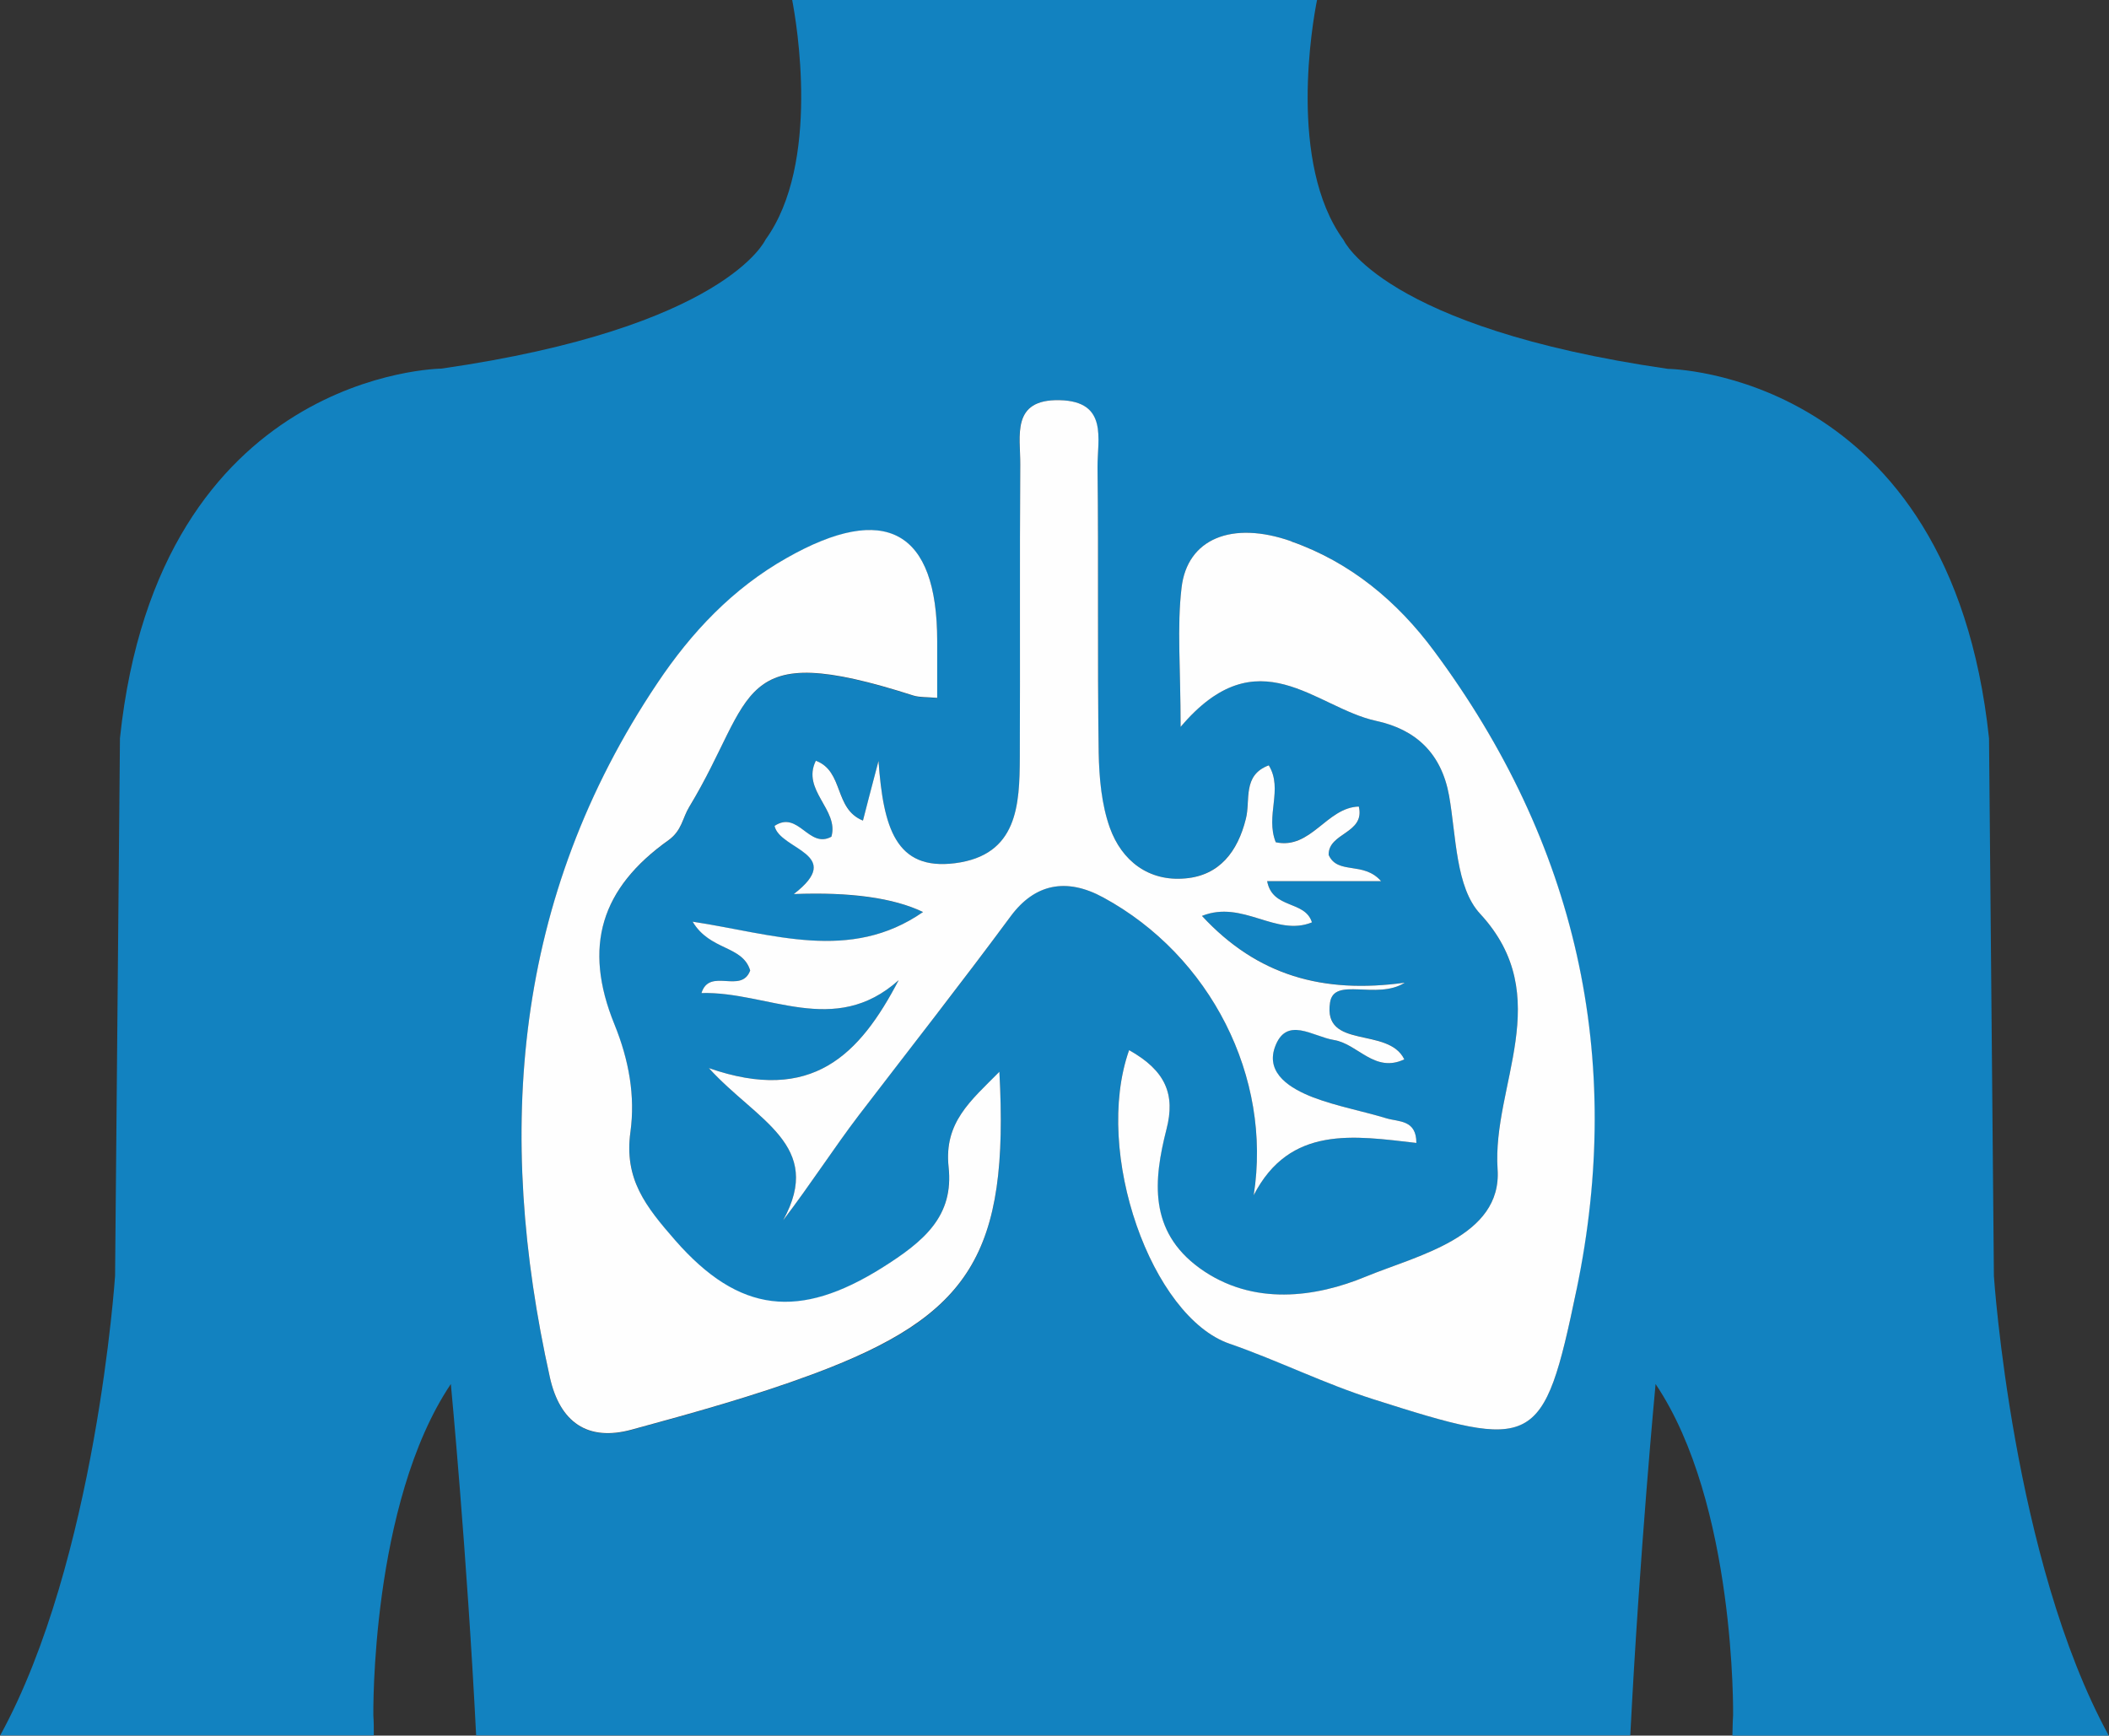
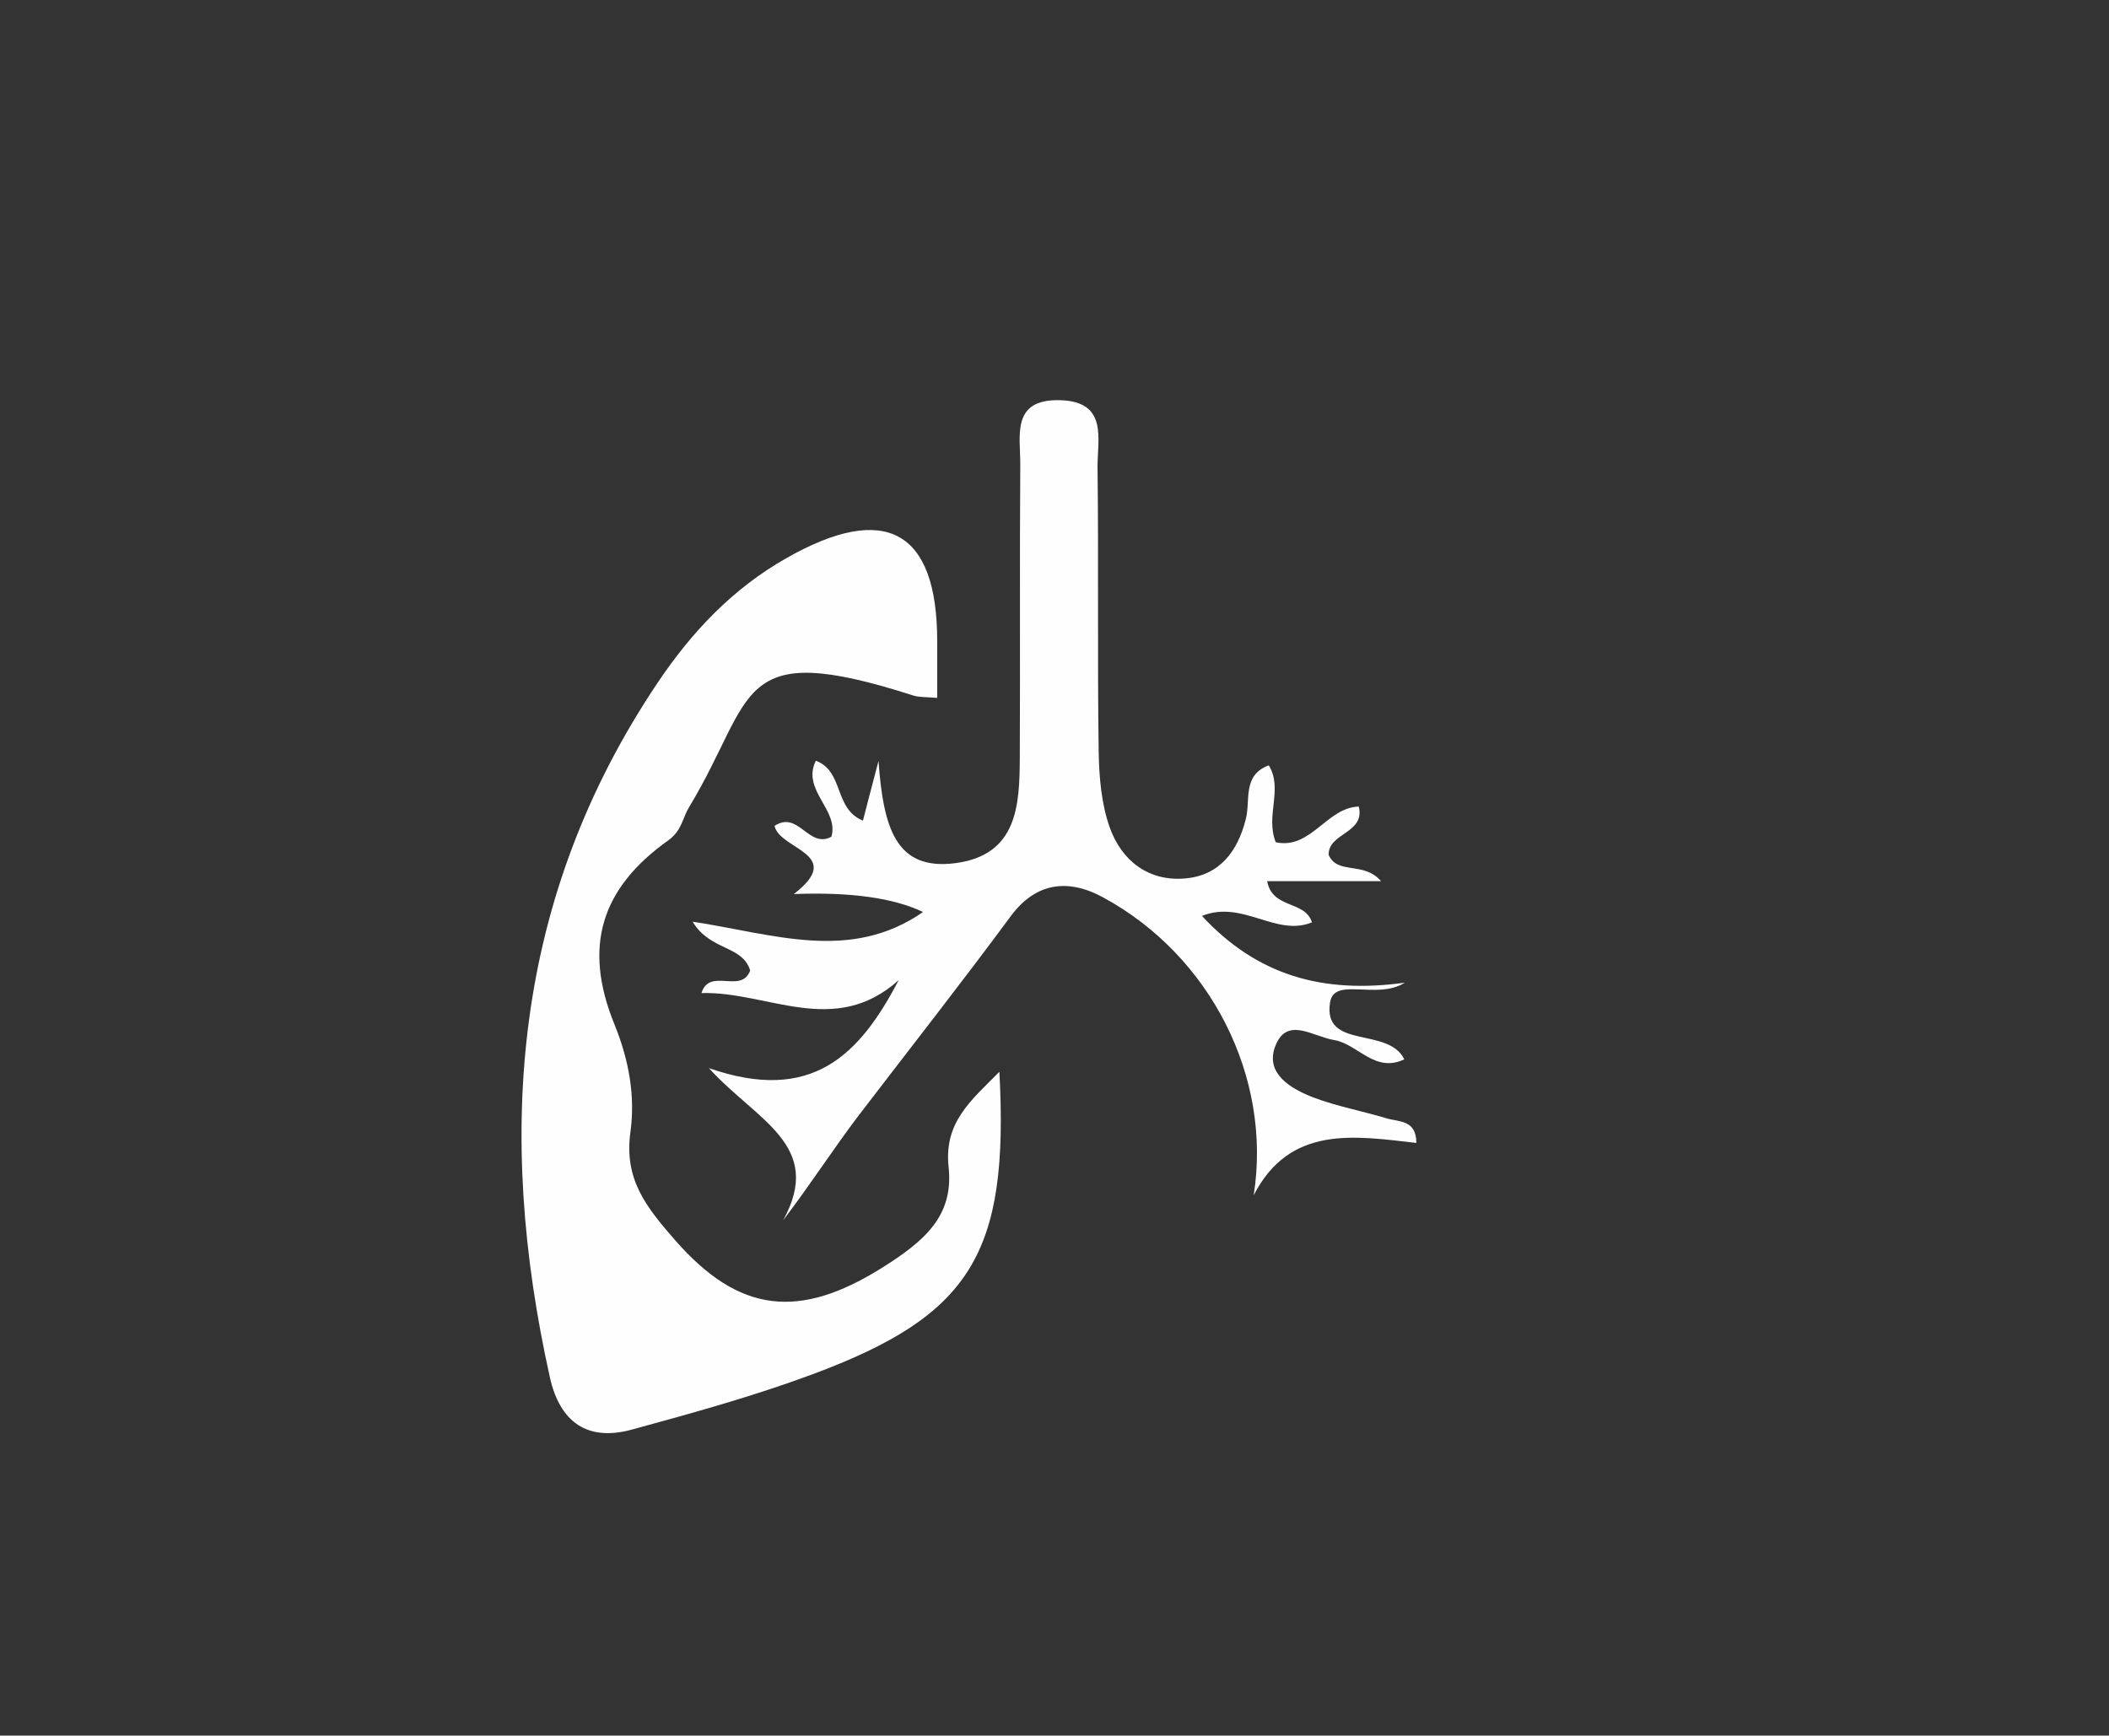
<svg xmlns="http://www.w3.org/2000/svg" width="113" height="93" viewBox="0 0 113 93" fill="none">
  <rect x="0" y="0" width="113" height="93" fill="#333333" stroke="none" />
  <g clip-path="url(#clip0_6_1303)">
-     <path d="M92.822 93H112.987C107.84 83.599 106.833 68.374 106.833 68.374L106.572 39.566C104.496 19.9 89.365 19.765 89.365 19.765C74.098 17.556 71.985 12.856 71.985 12.856C68.988 8.747 70.331 1.16 70.567 0H42.445C42.669 1.16 43.986 8.747 41.015 12.843C41.015 12.843 38.901 17.556 23.647 19.752C23.647 19.752 8.504 19.888 6.427 39.554L6.166 68.362C6.166 68.362 5.159 83.599 0.012 92.988H20.029C20.029 92.63 20.029 92.272 20.004 91.914C20.004 91.914 19.842 80.588 24.156 74.161C24.156 74.161 25.014 83.167 25.512 92.988H87.351C87.849 83.179 88.706 74.161 88.706 74.161C93.021 80.576 92.859 91.914 92.859 91.914C92.834 92.272 92.834 92.63 92.822 92.988V93ZM43.526 73.655C40.368 74.827 37.111 75.728 33.854 76.616C31.467 77.27 30 76.209 29.465 73.828C26.543 60.688 27.501 48.129 35.221 36.618C37.036 33.903 39.249 31.547 42.159 29.906C47.443 26.908 50.215 28.438 50.215 34.36C50.215 35.347 50.215 36.322 50.215 37.407C49.643 37.358 49.27 37.383 48.947 37.284C39.262 34.175 40.518 37.296 36.925 43.255C36.564 43.847 36.539 44.514 35.818 45.032C32.213 47.598 31.206 50.707 32.921 54.902C33.705 56.827 34.04 58.751 33.779 60.663C33.444 63.193 34.587 64.648 36.179 66.474C39.61 70.422 42.83 70.719 47.244 67.955C49.544 66.511 51.098 65.167 50.824 62.539C50.563 60.158 51.993 58.998 53.547 57.443C54.069 67.178 52.03 70.509 43.526 73.655ZM54.156 49.091C51.508 52.693 48.723 56.21 46.013 59.763C44.67 61.515 43.477 63.402 41.96 65.389C44.185 61.354 40.53 60.047 37.981 57.234C43.514 59.158 46.063 56.518 48.151 52.521C44.695 55.617 41.139 53.113 37.584 53.212C38.019 51.818 39.722 53.286 40.194 52.002C39.784 50.645 38.056 50.954 37.111 49.387C41.413 50.053 45.54 51.583 49.457 48.869C47.874 48.12 45.565 47.8 42.532 47.907C45.342 45.735 41.773 45.525 41.5 44.255C42.768 43.403 43.327 45.501 44.546 44.834C44.968 43.391 42.93 42.355 43.713 40.763C45.23 41.331 44.683 43.342 46.237 43.971C46.423 43.268 46.61 42.54 47.07 40.775C47.331 44.329 47.965 46.66 51.172 46.253C54.529 45.821 54.629 43.144 54.641 40.578C54.678 35.347 54.641 30.128 54.666 24.897C54.666 23.367 54.156 21.381 56.779 21.443C59.378 21.504 58.781 23.54 58.806 25.033C58.868 30.128 58.806 35.236 58.868 40.331C58.881 41.676 59.005 43.095 59.465 44.353C60.099 46.117 61.554 47.253 63.518 47.068C65.346 46.895 66.303 45.624 66.751 43.885C66.999 42.885 66.552 41.54 67.981 41.01C68.764 42.293 67.782 43.699 68.354 45.13C70.244 45.525 71.077 43.268 72.805 43.218C73.166 44.674 71.164 44.625 71.189 45.809C71.674 46.895 73.054 46.13 73.999 47.216H67.894C68.18 48.733 69.921 48.227 70.294 49.424C68.354 50.214 66.576 48.203 64.401 49.078C67.372 52.274 70.903 53.261 75.267 52.656C73.775 53.606 71.475 52.311 71.263 53.717C70.878 56.271 74.384 54.976 75.242 56.765C73.663 57.517 72.755 55.95 71.475 55.728C70.331 55.531 68.914 54.408 68.305 56.123C67.795 57.542 69.162 58.344 70.356 58.8C71.624 59.282 72.979 59.528 74.285 59.923C74.931 60.121 75.876 59.985 75.888 61.243C72.569 60.861 69.113 60.281 67.173 64.044C68.168 57.715 64.861 51.213 59.117 48.092C57.128 47.006 55.424 47.364 54.156 49.091ZM84.467 69.127C82.689 77.665 82.254 77.739 73.576 74.975C70.965 74.148 68.479 72.89 65.88 72.002C61.715 70.57 58.557 61.774 60.497 56.271C62.461 57.369 62.983 58.652 62.498 60.515C61.79 63.242 61.529 65.944 64.264 67.943C67.136 70.04 70.542 69.497 73.166 68.411C75.913 67.276 80.489 66.289 80.24 62.65C79.941 58.147 83.41 53.421 79.307 48.968C77.99 47.536 78.027 44.81 77.641 42.638C77.231 40.356 75.851 39.085 73.738 38.629C70.468 37.925 67.409 34.039 63.257 38.95C63.257 35.766 63.058 33.607 63.307 31.498C63.605 28.87 66.004 27.883 69.187 29.005C72.358 30.128 74.869 32.238 76.821 34.866C84.454 45.143 87.053 56.666 84.454 69.115L84.467 69.127Z" fill="#1282C0" />
    <path d="M50.825 62.526C51.111 65.154 49.544 66.499 47.244 67.943C42.843 70.694 39.623 70.398 36.179 66.462C34.587 64.636 33.431 63.18 33.779 60.651C34.041 58.739 33.705 56.814 32.922 54.889C31.218 50.707 32.213 47.586 35.818 45.02C36.539 44.501 36.564 43.835 36.925 43.243C40.53 37.284 39.262 34.163 48.947 37.272C49.27 37.37 49.643 37.346 50.215 37.395C50.215 36.309 50.215 35.335 50.215 34.348C50.215 28.426 47.443 26.896 42.159 29.894C39.25 31.535 37.037 33.891 35.222 36.605C27.501 48.116 26.544 60.676 29.465 73.815C30 76.196 31.467 77.257 33.854 76.603C37.111 75.715 40.369 74.815 43.527 73.642C52.031 70.484 54.069 67.165 53.547 57.431C51.993 58.998 50.576 60.145 50.825 62.526Z" fill="#FEFEFE" />
-     <path d="M69.188 29.005C66.005 27.883 63.605 28.87 63.307 31.498C63.058 33.607 63.257 35.766 63.257 38.95C67.41 34.039 70.468 37.925 73.738 38.629C75.851 39.085 77.231 40.356 77.642 42.638C78.027 44.81 77.99 47.549 79.308 48.968C83.41 53.409 79.942 58.147 80.24 62.65C80.489 66.289 75.913 67.276 73.166 68.411C70.543 69.497 67.136 70.028 64.264 67.943C61.541 65.956 61.803 63.242 62.499 60.515C62.984 58.652 62.461 57.369 60.497 56.271C58.558 61.774 61.715 70.57 65.88 72.002C68.479 72.902 70.965 74.148 73.576 74.975C82.254 77.739 82.689 77.665 84.467 69.127C87.066 56.666 84.467 45.155 76.834 34.878C74.882 32.238 72.358 30.128 69.2 29.018L69.188 29.005Z" fill="#FEFEFE" />
    <path d="M67.173 64.044C69.113 60.281 72.557 60.861 75.889 61.243C75.889 59.985 74.931 60.121 74.285 59.923C72.979 59.528 71.624 59.282 70.356 58.8C69.175 58.344 67.808 57.542 68.305 56.123C68.914 54.408 70.331 55.543 71.475 55.728C72.756 55.938 73.651 57.517 75.242 56.765C74.384 54.988 70.866 56.271 71.264 53.717C71.475 52.311 73.775 53.606 75.267 52.656C70.891 53.261 67.372 52.286 64.401 49.078C66.589 48.203 68.355 50.214 70.294 49.424C69.921 48.227 68.18 48.733 67.894 47.216H73.999C73.054 46.13 71.674 46.895 71.189 45.809C71.164 44.612 73.153 44.674 72.805 43.218C71.077 43.268 70.244 45.538 68.355 45.131C67.783 43.699 68.765 42.293 67.981 41.01C66.552 41.54 67.012 42.885 66.751 43.885C66.316 45.624 65.346 46.907 63.518 47.068C61.541 47.253 60.099 46.117 59.465 44.353C59.018 43.107 58.893 41.676 58.868 40.331C58.794 35.236 58.868 30.128 58.806 25.033C58.794 23.54 59.391 21.504 56.78 21.443C54.157 21.381 54.679 23.367 54.666 24.897C54.629 30.128 54.666 35.347 54.641 40.578C54.629 43.132 54.529 45.822 51.173 46.253C47.977 46.66 47.331 44.329 47.07 40.775C46.61 42.54 46.411 43.268 46.237 43.971C44.67 43.342 45.23 41.331 43.713 40.763C42.93 42.342 44.969 43.391 44.546 44.834C43.328 45.501 42.781 43.403 41.5 44.255C41.774 45.538 45.329 45.747 42.532 47.907C45.566 47.791 47.874 48.112 49.457 48.869C45.541 51.583 41.425 50.041 37.111 49.387C38.044 50.954 39.784 50.645 40.195 52.002C39.722 53.286 38.019 51.818 37.584 53.212C41.139 53.113 44.695 55.617 48.151 52.521C46.063 56.518 43.514 59.158 37.982 57.234C40.53 60.047 44.185 61.354 41.96 65.389C43.464 63.415 44.67 61.527 46.013 59.763C48.723 56.222 51.496 52.693 54.157 49.091C55.437 47.364 57.128 47.006 59.117 48.092C64.861 51.213 68.168 57.715 67.173 64.044Z" fill="#FEFEFE" />
  </g>
  <defs>
    <clipPath id="clip0_6_1303">
      <rect width="113" height="93" fill="white" />
    </clipPath>
  </defs>
</svg>